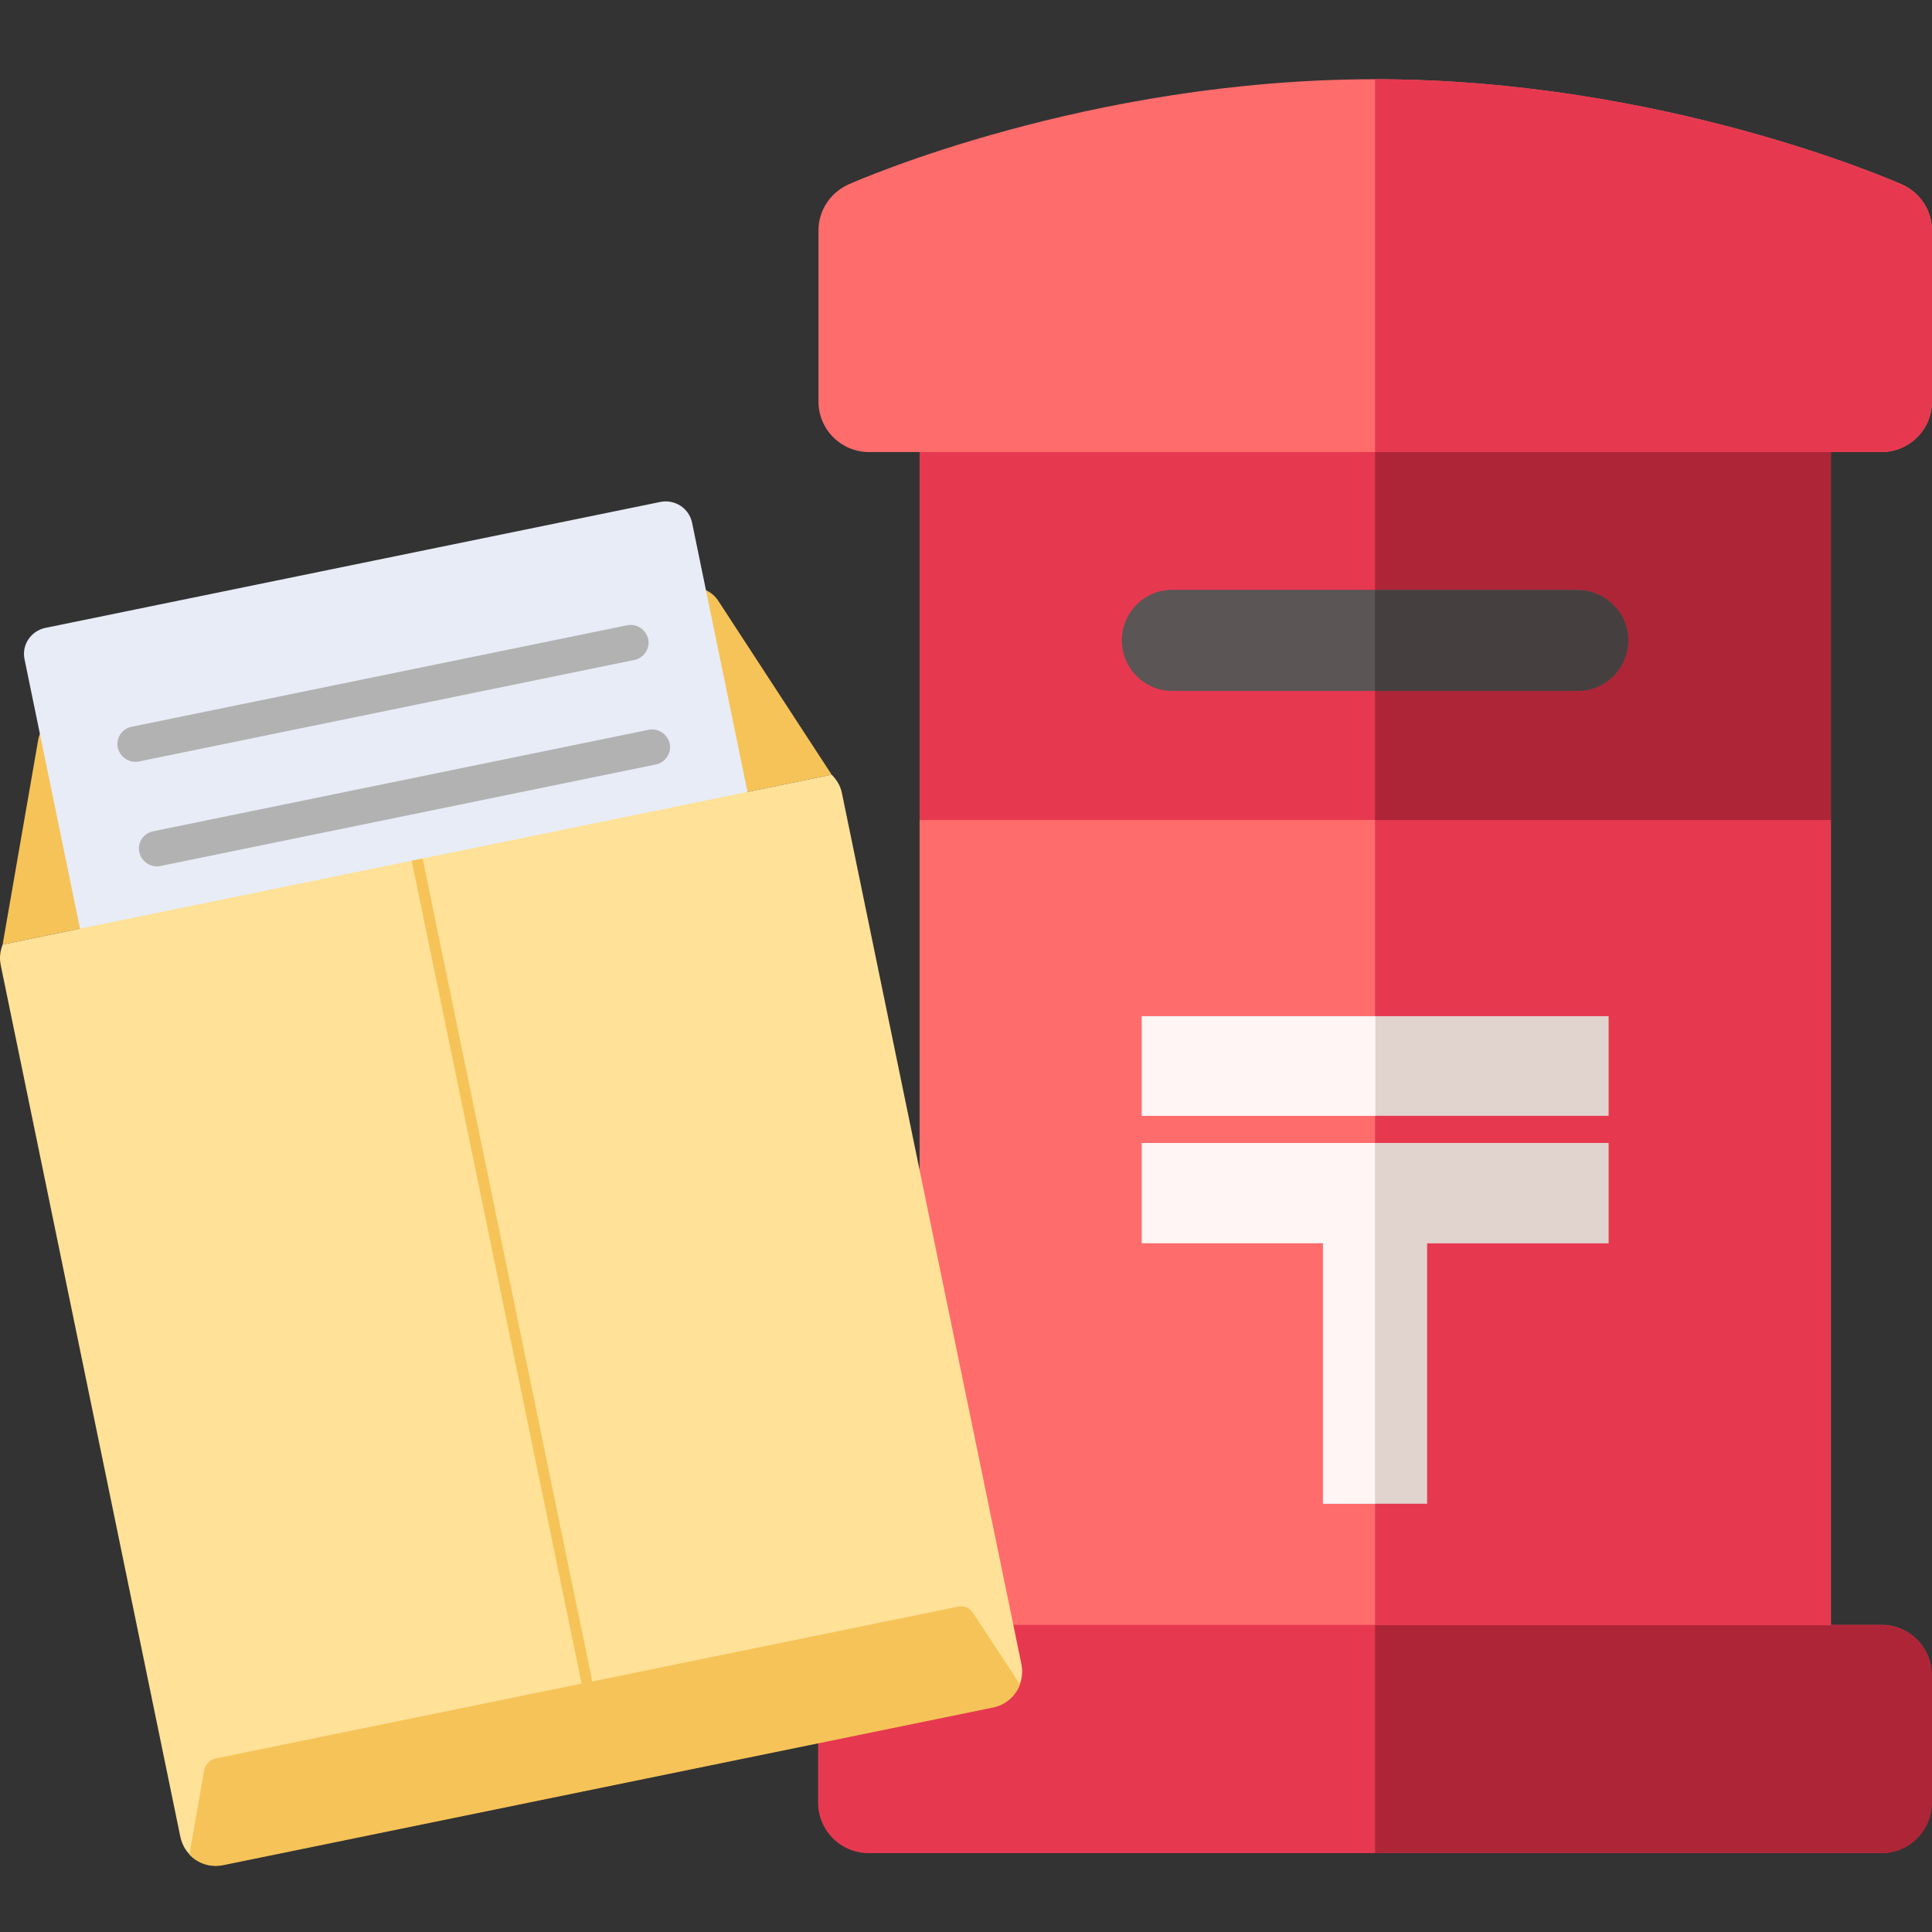
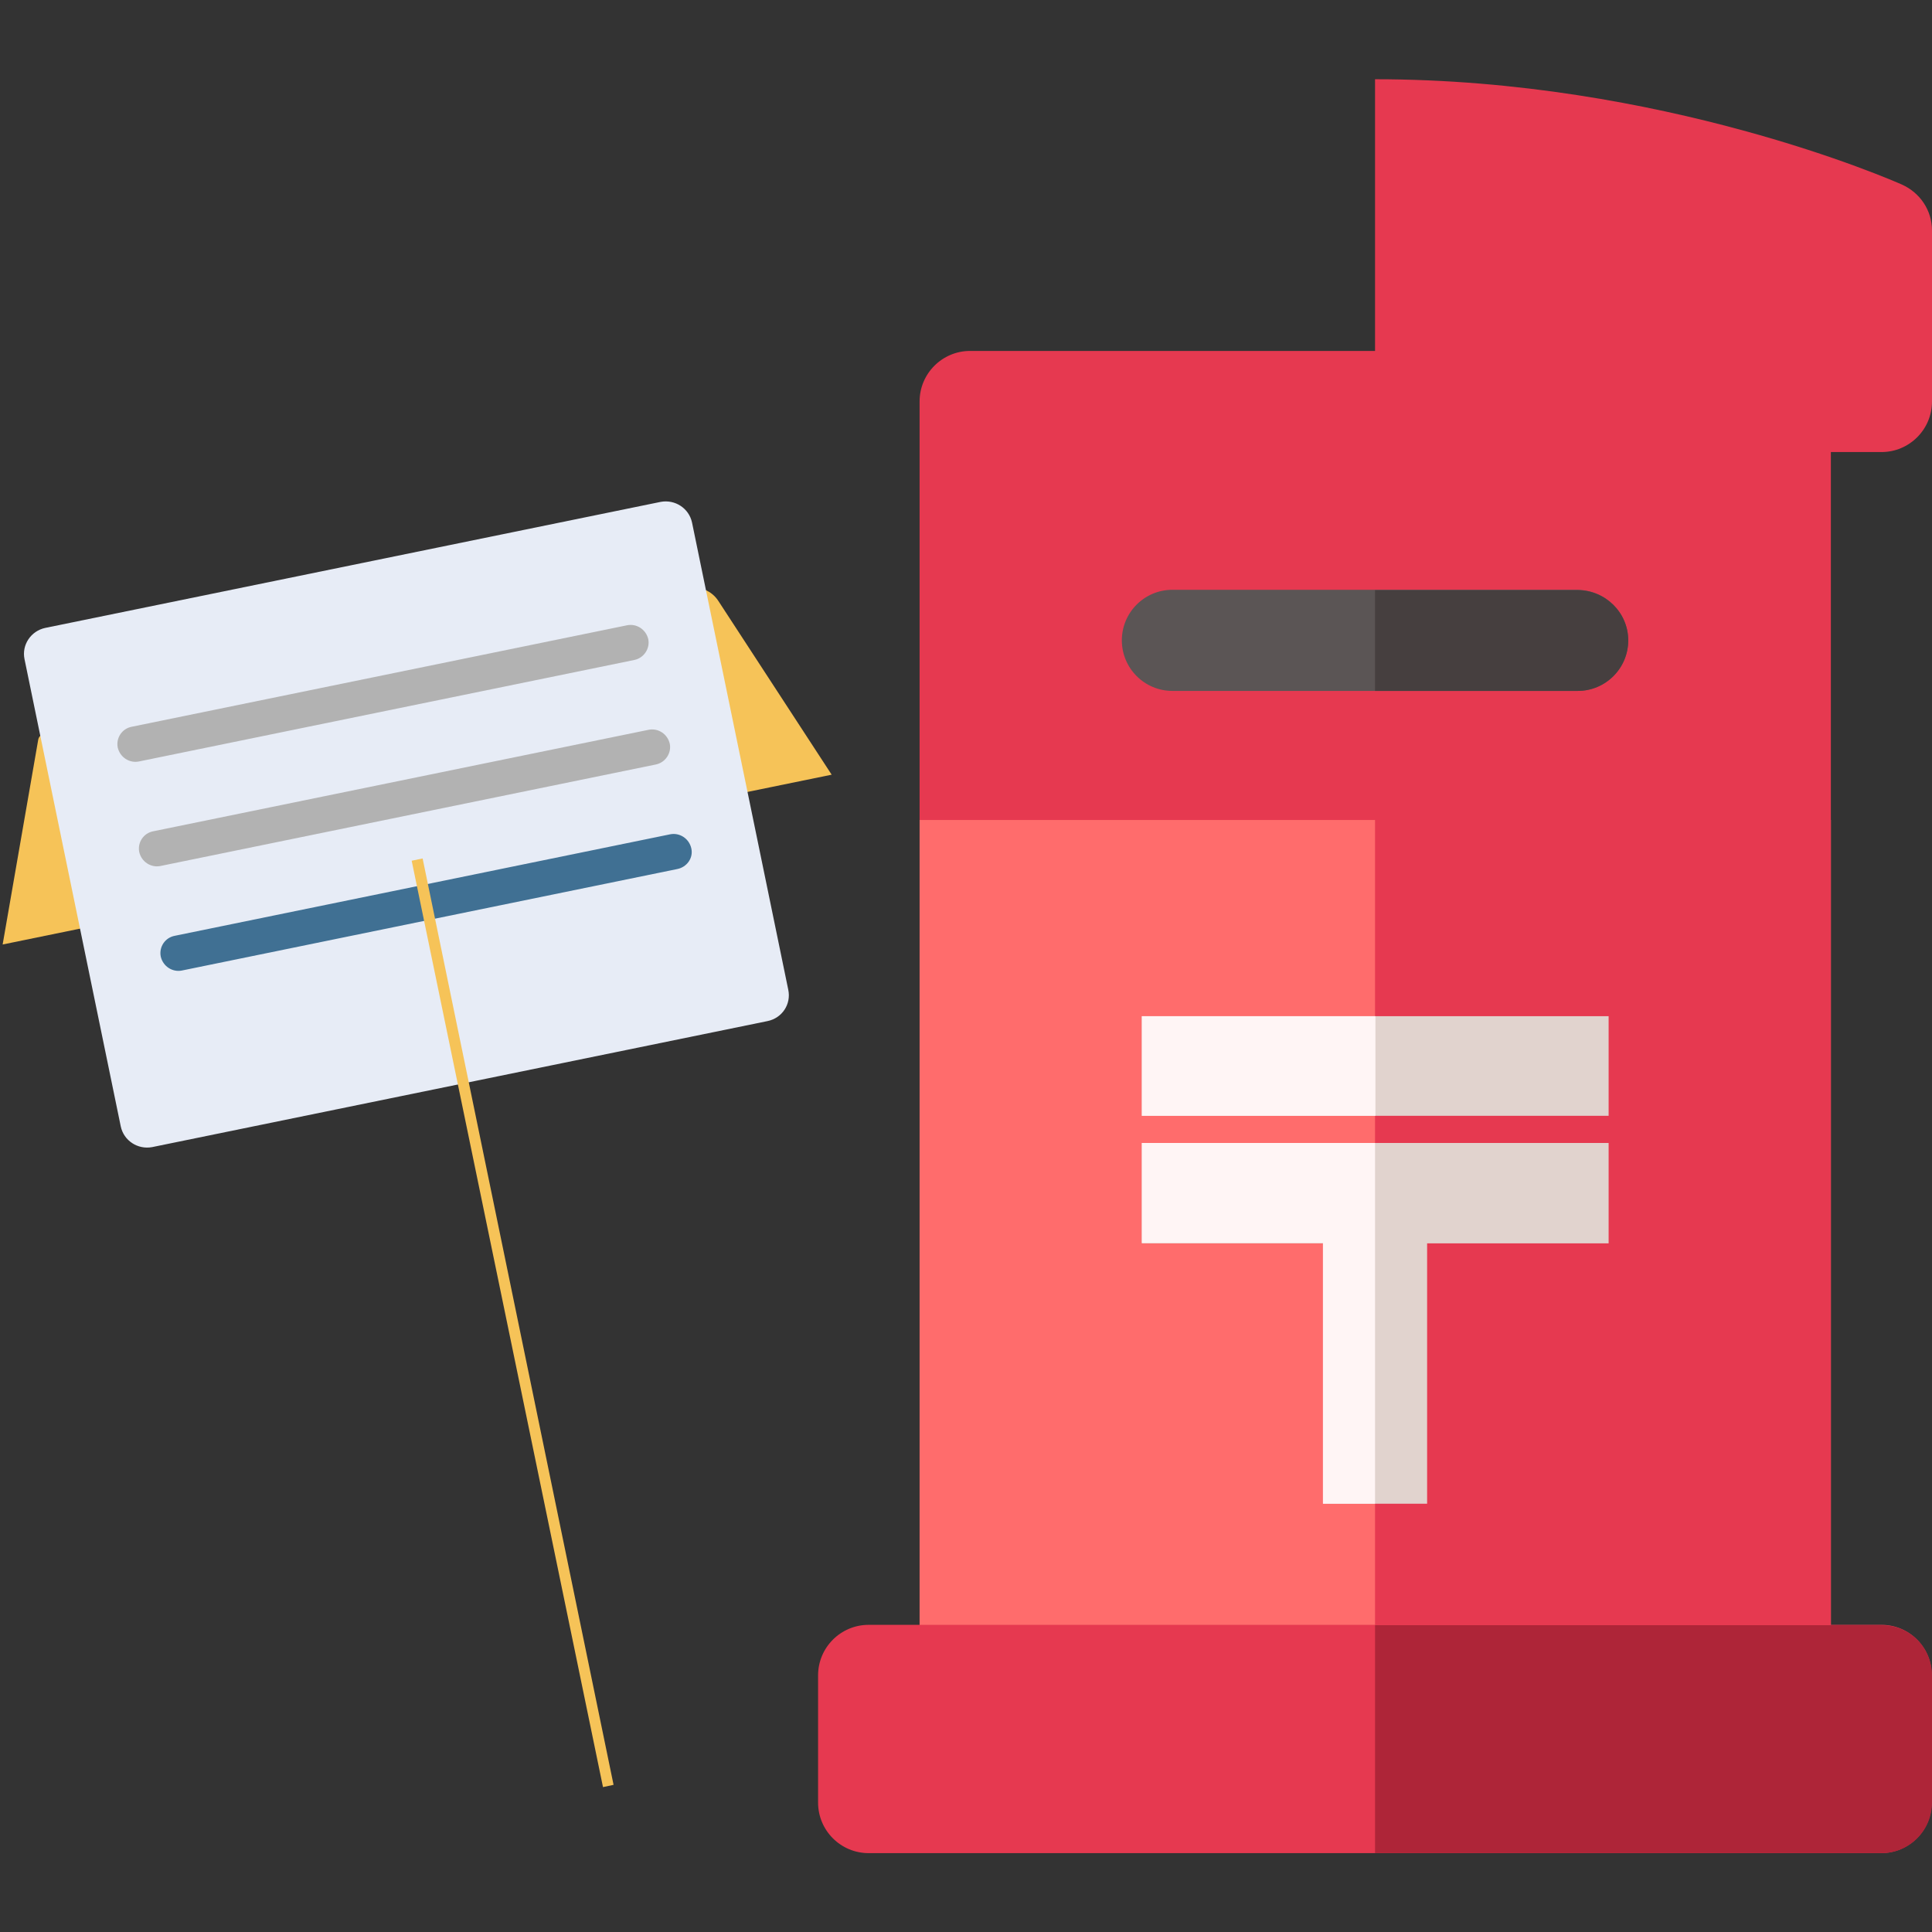
<svg xmlns="http://www.w3.org/2000/svg" version="1.1" id="Capa_1" x="0px" y="0px" viewBox="0 0 512 512" style="enable-background:new 0 0 512 512;" xml:space="preserve">
  <rect x="0" y="0" width="512" height="512" fill="#333333" stroke="none" />
  <style type="text/css">
	.st0{fill:#FF6C6C;}
	.st1{fill:#E63950;}
	.st2{fill:#AE2538;}
	.st3{fill:#5B5555;}
	.st4{fill:#463F3F;}
	.st5{fill:#E1D3CE;}
	.st6{fill:#FFF5F5;}
	.st7{fill:#F6C358;}
	.st8{fill:#E7ECF6;}
	.st9{fill:#B2B2B2;}
	.st10{fill:#407093;}
	.st11{fill:#FFE197;}
</style>
  <g>
    <g>
      <path class="st0" d="M485.2,217.3V444c0,7.4-6,13.4-13.4,13.4H257.1c-7.4,0-13.4-6-13.4-13.4V217.3l120.8-28.9L485.2,217.3z" />
      <path class="st1" d="M485.2,217.3V444c0,7.4-6,13.4-13.4,13.4H364.4v-269L485.2,217.3z" />
      <path class="st1" d="M485.2,106.4v110.9H243.7V106.4c0-7.4,6-13.4,13.4-13.4h214.7C479.2,93,485.2,99,485.2,106.4z" />
-       <path class="st2" d="M485.2,106.4v110.9H364.4V93h107.3C479.2,93,485.2,99,485.2,106.4z" />
      <g>
-         <path class="st0" d="M504.1,48.9C501.5,47.8,440.5,21,364.4,21S227.3,47.8,224.8,48.9c-4.8,2.2-7.9,6.9-7.9,12.2v45.3     c0,7.4,6,13.4,13.4,13.4h268.3c7.4,0,13.4-6,13.4-13.4V61.1C512,55.8,508.9,51.1,504.1,48.9z" />
-       </g>
+         </g>
      <path class="st1" d="M512,61.1v45.3c0,7.4-6,13.4-13.4,13.4H364.4V21c76.1,0,137.1,26.8,139.6,27.9C508.9,51.1,512,55.8,512,61.1z    " />
      <g>
        <path class="st1" d="M498.6,430.6H230.2c-7.4,0-13.4,6-13.4,13.4v33.7c0,7.4,6,13.4,13.4,13.4h268.3c7.4,0,13.4-6,13.4-13.4V444     C512,436.6,506,430.6,498.6,430.6z" />
      </g>
      <path class="st2" d="M512,444v33.7c0,7.4-6,13.4-13.4,13.4H364.4v-60.4h134.2C506,430.6,512,436.6,512,444z" />
      <g>
        <path class="st3" d="M431.5,169.7c0,7.4-6,13.4-13.4,13.4H310.7c-7.4,0-13.4-6-13.4-13.4c0-7.4,6-13.4,13.4-13.4h107.3     C425.5,156.4,431.5,162.4,431.5,169.7z" />
      </g>
      <path class="st4" d="M431.5,169.7c0,7.4-6,13.4-13.4,13.4h-53.7v-26.7h53.7C425.5,156.4,431.5,162.4,431.5,169.7z" />
      <g>
        <path class="st5" d="M350.6,398.5v-69h-48v-26.6h123.7v26.6h-48.1v69H350.6z M302.6,295.7v-26.4h123.7v26.4H302.6z" />
        <g>
          <polygon class="st6" points="364.4,398.5 364.4,302.9 302.6,302.9 302.6,329.4 350.6,329.4 350.6,398.5     " />
          <rect x="302.6" y="269.3" class="st6" width="61.9" height="26.4" />
        </g>
      </g>
    </g>
    <g>
-       <path class="st7" d="M10.1,196.2l-9.4,54.1l219.7-45l-30-46c-1.7-2.7-5-4.1-8.2-3.5l-166,34C13.1,190.4,10.6,193,10.1,196.2z" />
+       <path class="st7" d="M10.1,196.2l-9.4,54.1l219.7-45l-30-46c-1.7-2.7-5-4.1-8.2-3.5C13.1,190.4,10.6,193,10.1,196.2z" />
      <g>
        <path class="st8" d="M208.9,262.3l-25.5-123.8c-0.8-3.8-4.5-6.2-8.3-5.5L12,166.4c-3.8,0.8-6.3,4.5-5.5,8.3l25.5,123.8     c0.8,3.8,4.5,6.2,8.3,5.5l163.1-33.4C207.3,269.8,209.7,266.1,208.9,262.3z" />
        <g>
          <path class="st9" d="M168.1,174.9L36.8,201.8c-2.5,0.5-5-1.1-5.6-3.7c-0.5-2.5,1.1-5,3.7-5.5l131.3-26.9c2.5-0.5,5,1.1,5.6,3.7      C172.3,171.9,170.6,174.4,168.1,174.9z" />
        </g>
        <g>
          <path class="st9" d="M173.8,202.6L42.5,229.5c-2.5,0.5-5-1.1-5.6-3.7c-0.5-2.5,1.1-5,3.7-5.5l131.3-26.9c2.5-0.5,5,1.1,5.6,3.7      C178,199.6,176.3,202.1,173.8,202.6z" />
        </g>
        <g>
          <path class="st10" d="M179.5,230.3L48.2,257.2c-2.5,0.5-5-1.1-5.6-3.7c-0.5-2.5,1.1-5,3.7-5.5l131.3-26.9c2.5-0.5,5,1.1,5.6,3.7      S182,229.8,179.5,230.3z" />
        </g>
      </g>
-       <path class="st11" d="M220.4,205.3l-219.7,45c-0.2,0.7-1.1,2.7-0.5,5.5l47.6,231c1.1,5.2,6.1,8.5,11.3,7.4l204.1-41.8    c5.2-1.1,8.5-6.1,7.5-11.3l-47.6-231C222.7,208.2,221.7,206.6,220.4,205.3z" />
      <polygon class="st7" points="162.6,473 159.8,473.6 109.1,228.1 112,227.5   " />
-       <path class="st7" d="M270.3,446.4l-12.4-18.9c-0.9-1.4-2.5-2.1-4.1-1.7L57.2,466c-1.6,0.3-2.8,1.6-3.1,3.2l-3.9,22.3    c2.2,2.3,5.5,3.5,8.9,2.8l204.1-41.8C266.6,451.8,269.2,449.4,270.3,446.4z" />
    </g>
  </g>
</svg>